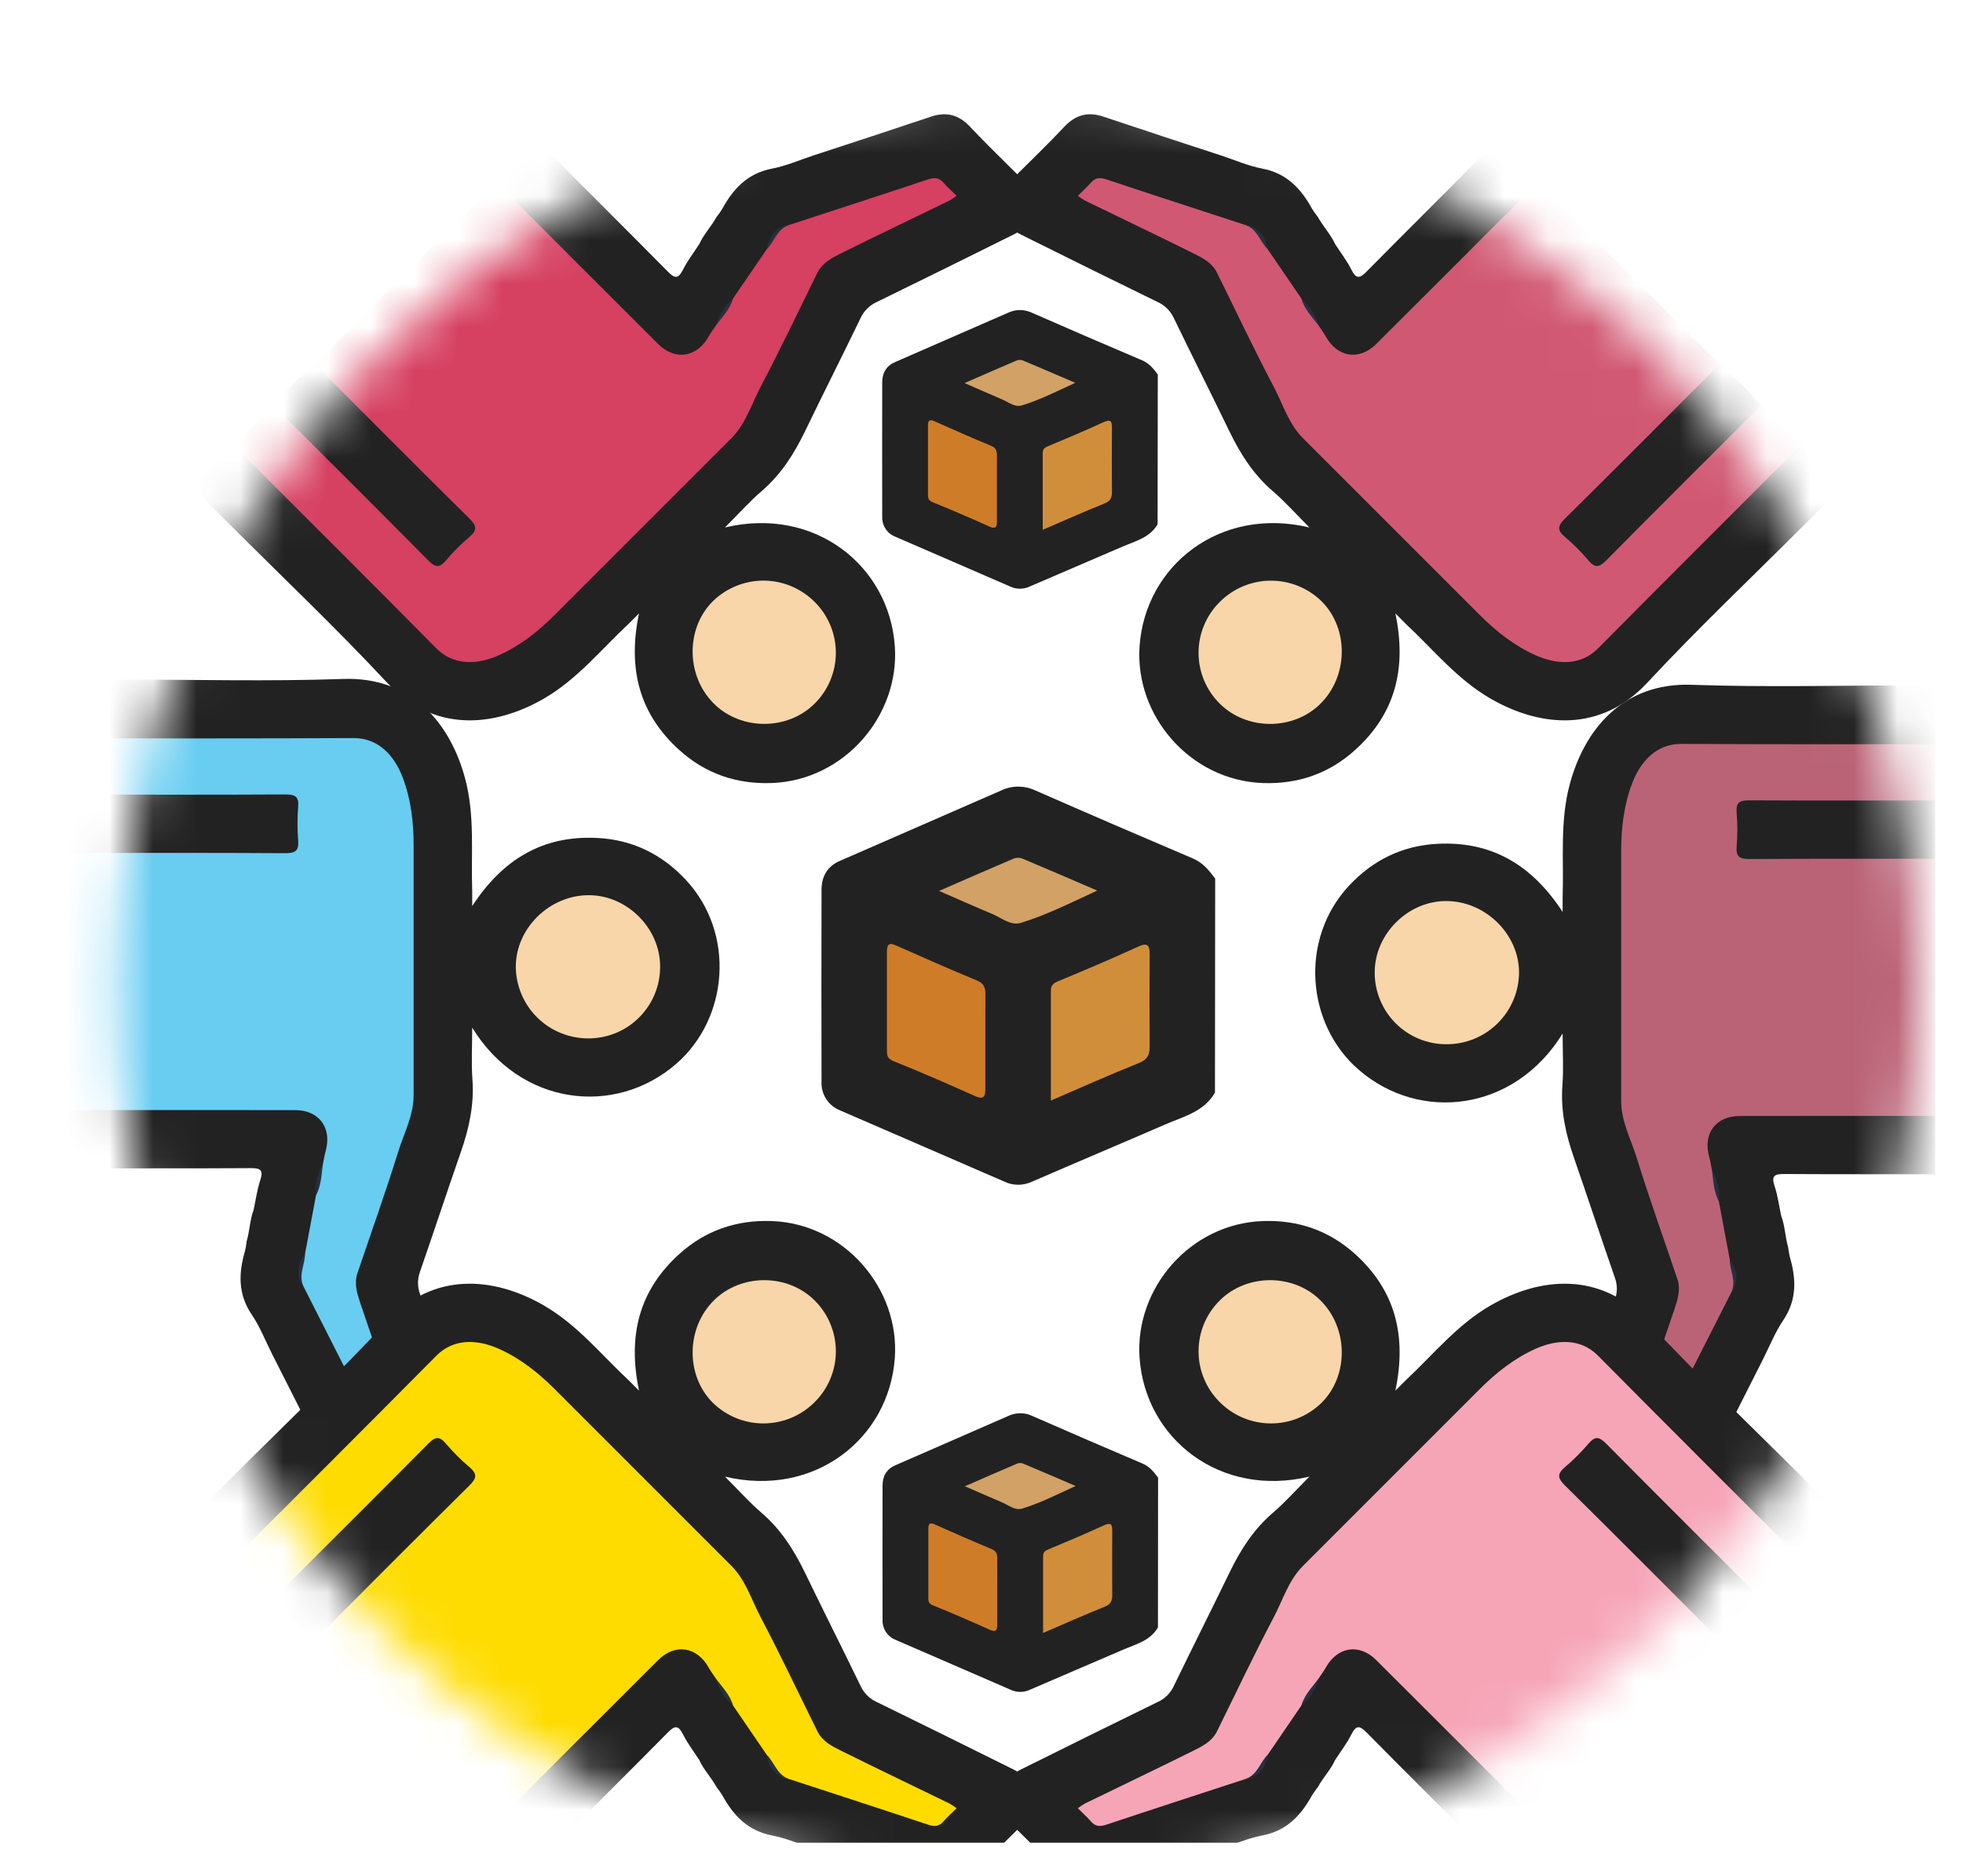
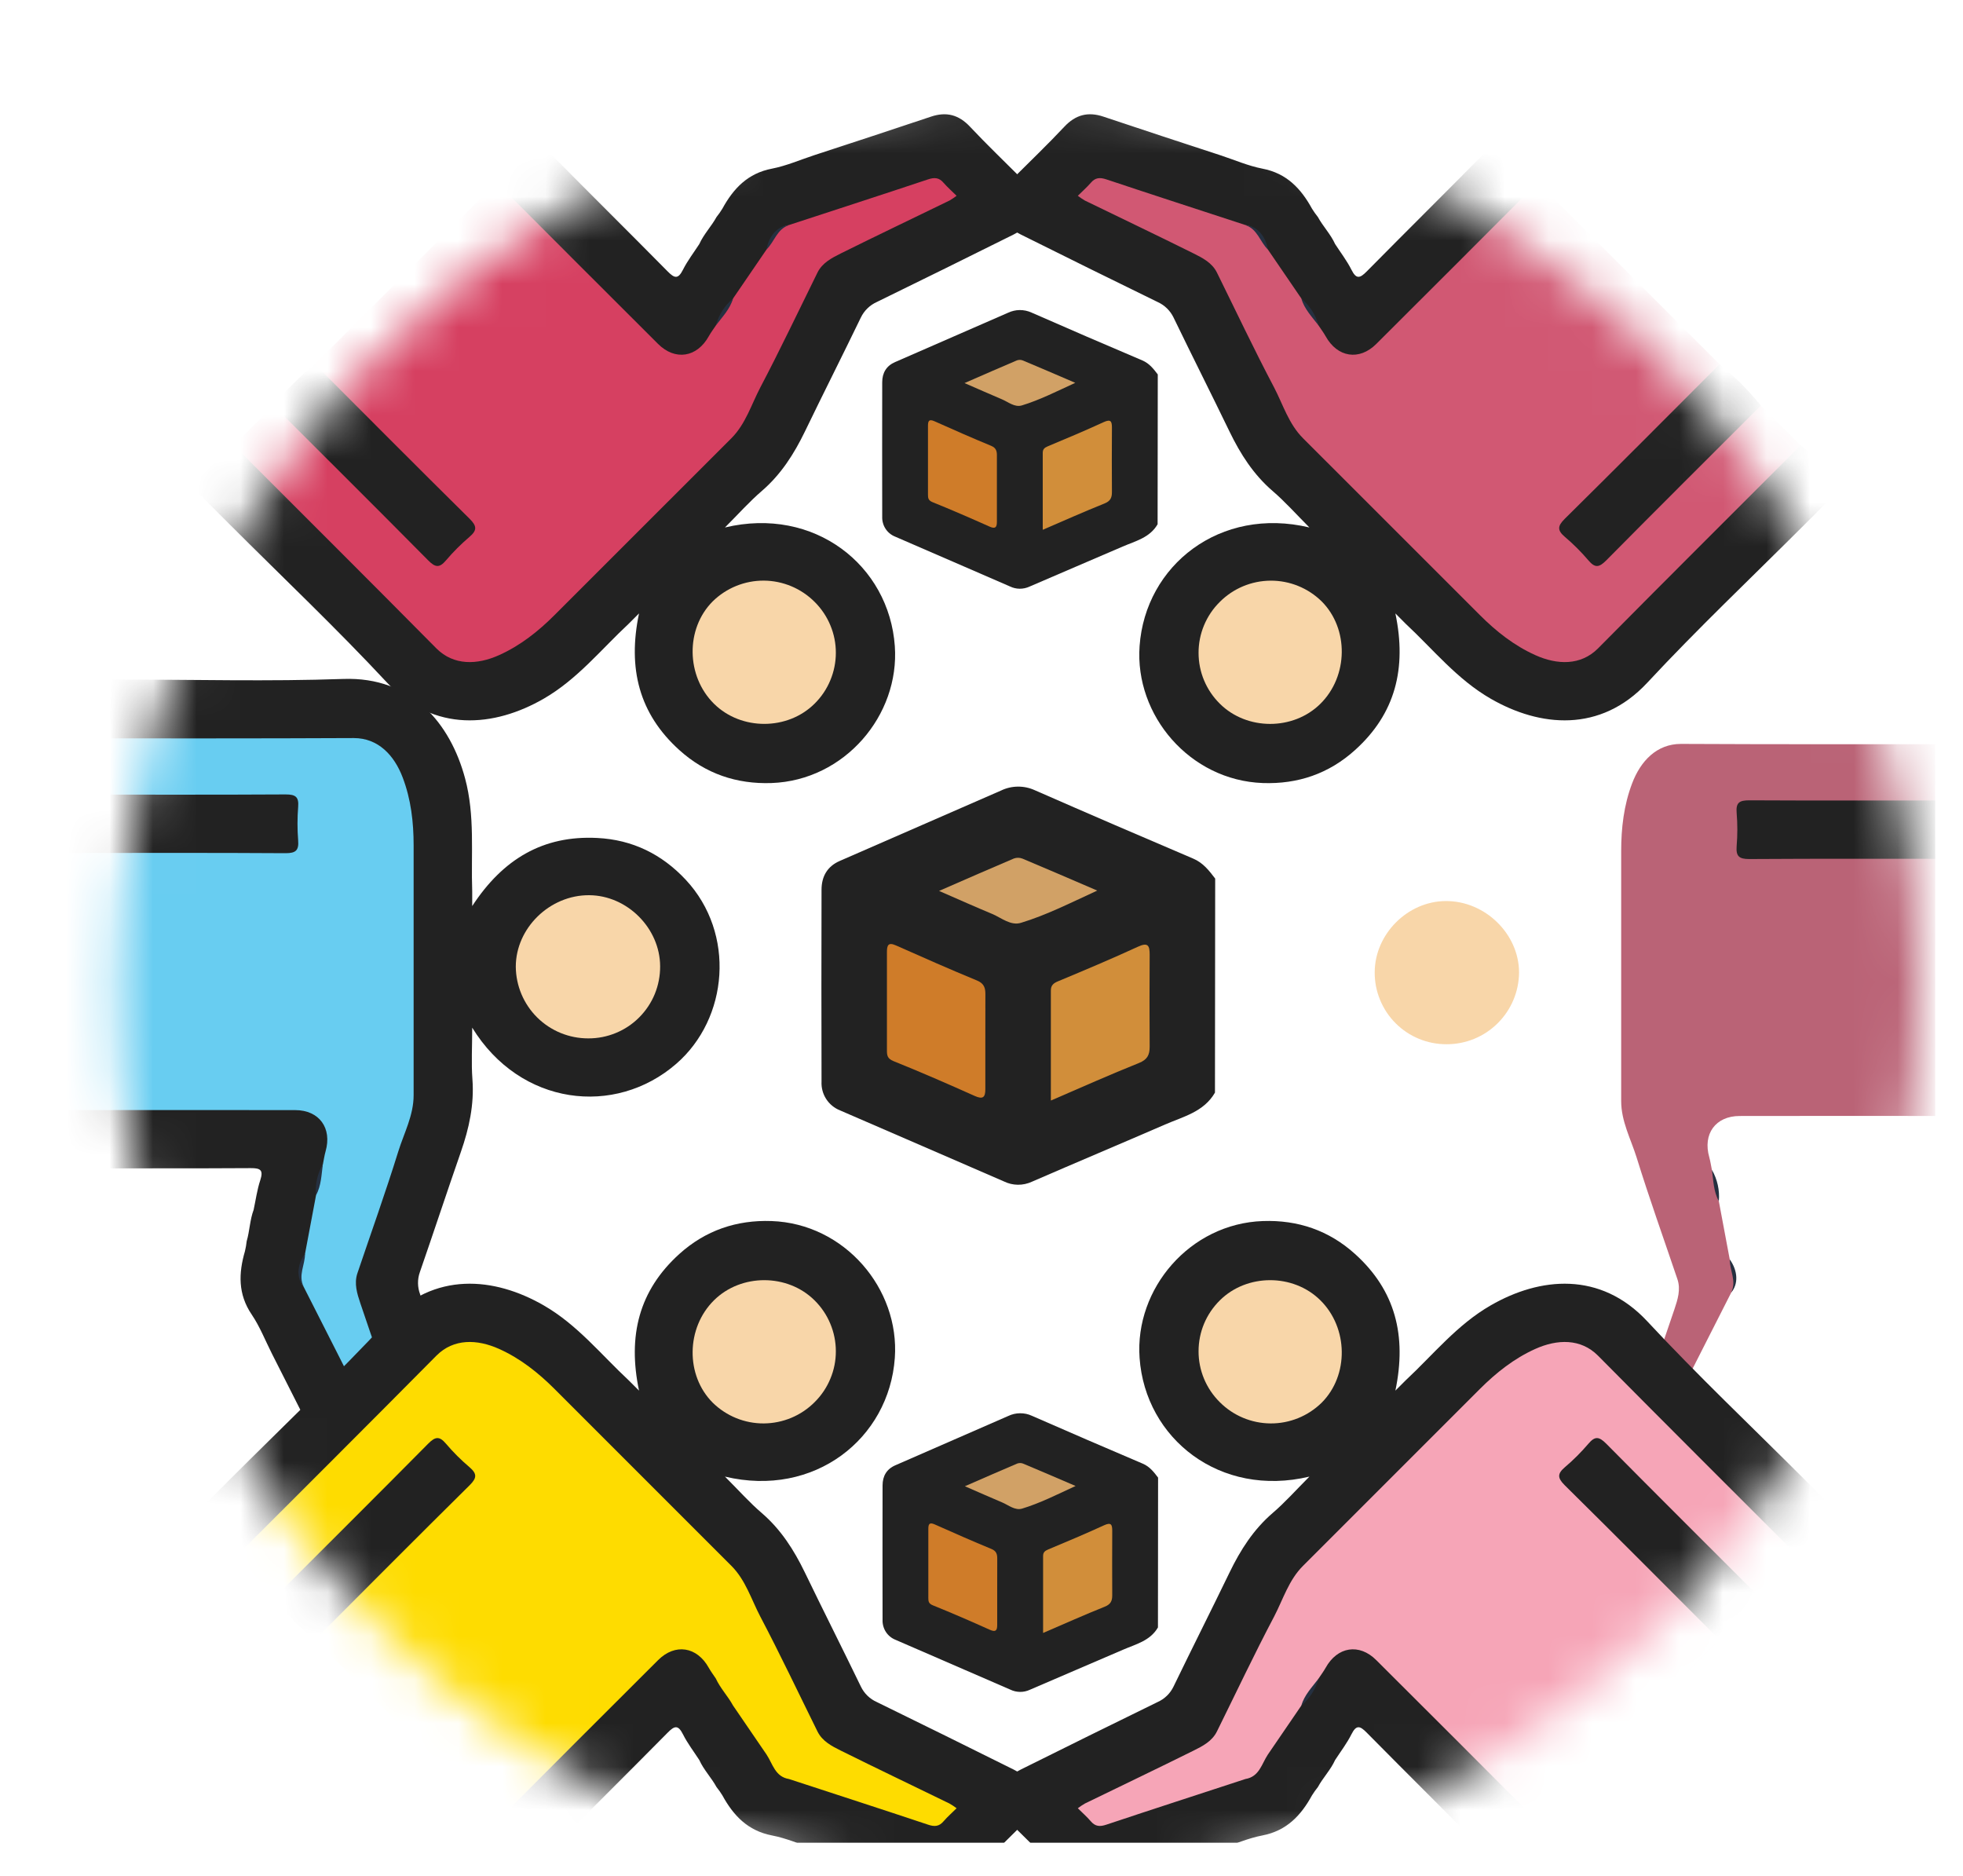
<svg xmlns="http://www.w3.org/2000/svg" width="45" height="43" viewBox="0 0 45 43" fill="none">
  <g clip-path="url(#clip0_2108_17316)">
    <mask id="mask0_2108_17316" style="mask-type:alpha" maskUnits="userSpaceOnUse" x="2" y="2" width="42" height="42">
      <ellipse cx="23.346" cy="22.68" rx="20.654" ry="20.68" fill="#D9D9D9" />
    </mask>
    <g mask="url(#mask0_2108_17316)">
      <path d="M1.53 16.92C1.472 16.521 1.52 16.12 1.503 15.721C1.496 15.573 1.593 15.576 1.697 15.577C2.05 15.577 2.403 15.577 2.756 15.577C4.461 15.577 6.167 15.623 7.868 15.563C9.441 15.507 10.323 16.584 10.661 17.84C10.893 18.7 10.794 19.568 10.825 20.434C10.825 20.519 10.825 20.605 10.825 20.769C11.53 19.69 12.451 19.145 13.691 19.208C14.501 19.248 15.175 19.582 15.722 20.168C16.864 21.395 16.702 23.344 15.501 24.386C14.099 25.602 11.927 25.35 10.825 23.556C10.825 23.996 10.802 24.371 10.83 24.742C10.873 25.321 10.753 25.864 10.566 26.402C10.247 27.319 9.943 28.242 9.625 29.16C9.566 29.326 9.569 29.507 9.632 29.672C10.011 30.774 10.385 31.878 10.755 32.983C10.969 33.618 10.681 34.017 10.009 34.018C9.441 34.018 8.872 34.005 8.304 34.023C7.924 34.036 7.671 33.887 7.504 33.553C7.086 32.713 6.663 31.873 6.236 31.034C6.083 30.732 5.958 30.41 5.77 30.132C5.454 29.666 5.468 29.186 5.615 28.681C5.633 28.605 5.647 28.529 5.655 28.451C5.724 28.216 5.727 27.965 5.814 27.733C5.863 27.505 5.894 27.271 5.967 27.051C6.044 26.815 5.967 26.775 5.744 26.776C4.425 26.785 3.105 26.776 1.786 26.787C1.55 26.787 1.477 26.724 1.496 26.492C1.53 26.146 1.472 25.793 1.53 25.446C1.674 25.328 1.846 25.357 2.01 25.357C3.519 25.357 5.028 25.385 6.536 25.344C7.359 25.321 7.808 25.888 7.488 26.628C7.377 26.866 7.32 27.125 7.32 27.387C7.296 27.84 7.166 28.269 7.059 28.708C6.964 28.966 6.81 29.222 7.037 29.489C7.494 30.244 7.835 31.06 8.246 31.842C8.338 32.015 8.438 32.184 8.514 32.365C8.531 32.417 8.561 32.463 8.601 32.5C8.641 32.536 8.69 32.562 8.743 32.574C8.839 32.593 8.951 32.623 9.025 32.552C9.1 32.481 9.025 32.387 8.999 32.307C8.726 31.49 8.469 30.667 8.175 29.858C8.071 29.569 8.071 29.252 8.175 28.963C8.539 27.898 8.9 26.832 9.259 25.765C9.346 25.515 9.391 25.253 9.392 24.988C9.389 23.078 9.389 21.167 9.392 19.256C9.394 18.756 9.305 18.259 9.129 17.791C8.936 17.274 8.565 17.009 8.012 17.008C6.003 17.006 3.994 17.006 1.986 17.008C1.825 17.004 1.665 17.035 1.53 16.92Z" fill="#222222" />
      <path d="M6.993 28.736L7.245 27.397C7.314 27.161 7.318 26.911 7.404 26.679C7.423 26.584 7.437 26.487 7.463 26.394C7.617 25.858 7.318 25.446 6.766 25.446C5.022 25.444 3.277 25.444 1.531 25.446L1.531 19.55C1.67 19.447 1.831 19.475 1.985 19.475C3.423 19.472 4.861 19.475 6.299 19.475C6.717 19.475 6.735 19.459 6.733 19.051C6.727 18.228 6.826 18.314 5.998 18.311C4.667 18.308 3.338 18.311 2.007 18.311C1.845 18.311 1.671 18.345 1.531 18.219V16.925C3.725 16.925 5.918 16.929 8.111 16.918C8.667 16.918 9.037 17.308 9.232 17.824C9.422 18.324 9.482 18.846 9.482 19.377C9.482 21.287 9.482 23.196 9.482 25.105C9.482 25.569 9.262 25.971 9.13 26.395C8.839 27.332 8.507 28.257 8.193 29.186C8.113 29.425 8.188 29.657 8.261 29.875C8.555 30.751 8.864 31.621 9.165 32.494C9.182 32.557 9.195 32.621 9.204 32.686C9.058 32.686 8.921 32.676 8.785 32.686C8.622 32.7 8.543 32.627 8.473 32.486C7.974 31.486 7.465 30.492 6.961 29.496C6.772 29.233 6.943 28.987 6.993 28.736Z" fill="#68CDF1" />
      <path d="M1.53 18.214C3.202 18.214 4.875 18.22 6.547 18.21C6.776 18.21 6.854 18.265 6.835 18.498C6.815 18.753 6.815 19.008 6.835 19.263C6.853 19.491 6.783 19.557 6.548 19.557C4.876 19.546 3.204 19.552 1.531 19.552C1.484 19.107 1.484 18.659 1.53 18.214Z" fill="#222222" />
      <path d="M11.824 22.16C11.824 21.273 12.604 20.513 13.508 20.52C14.38 20.526 15.13 21.278 15.133 22.15C15.134 22.367 15.093 22.582 15.011 22.783C14.929 22.984 14.807 23.166 14.654 23.32C14.501 23.474 14.319 23.596 14.118 23.678C13.918 23.761 13.703 23.803 13.486 23.802C13.048 23.803 12.627 23.631 12.316 23.324C12.005 23.016 11.828 22.598 11.824 22.16Z" fill="#F8D6A9" />
      <path d="M6.992 28.736C6.996 28.989 6.829 29.235 6.962 29.493C6.793 29.302 6.805 28.995 6.992 28.736Z" fill="#253040" />
      <path d="M7.402 26.681C7.368 26.925 7.367 27.175 7.244 27.399C7.222 27.149 7.277 26.898 7.402 26.681Z" fill="#253040" />
-       <path d="M45.116 17.054C45.175 16.656 45.127 16.255 45.144 15.855C45.15 15.707 45.054 15.71 44.95 15.711C44.597 15.711 44.244 15.711 43.891 15.711C42.185 15.711 40.479 15.757 38.778 15.697C37.205 15.642 36.324 16.718 35.986 17.974C35.754 18.834 35.852 19.703 35.822 20.568C35.822 20.654 35.822 20.739 35.822 20.903C35.116 19.824 34.195 19.279 32.955 19.342C32.146 19.383 31.471 19.717 30.925 20.302C29.782 21.529 29.944 23.479 31.146 24.52C32.547 25.736 34.719 25.484 35.822 23.69C35.822 24.13 35.845 24.506 35.817 24.877C35.773 25.455 35.893 25.998 36.081 26.537C36.4 27.454 36.703 28.377 37.022 29.294C37.081 29.46 37.078 29.642 37.015 29.806C36.636 30.908 36.261 32.012 35.891 33.117C35.677 33.753 35.965 34.151 36.637 34.153C37.205 34.153 37.774 34.139 38.343 34.157C38.722 34.17 38.976 34.021 39.142 33.687C39.561 32.847 39.983 32.008 40.41 31.168C40.563 30.866 40.689 30.545 40.877 30.266C41.193 29.8 41.179 29.321 41.031 28.815C41.013 28.74 41 28.663 40.991 28.585C40.922 28.35 40.92 28.099 40.832 27.868C40.783 27.64 40.753 27.405 40.68 27.185C40.602 26.95 40.68 26.909 40.902 26.911C42.221 26.92 43.541 26.911 44.861 26.921C45.096 26.921 45.169 26.858 45.15 26.627C45.116 26.28 45.175 25.927 45.116 25.58C44.972 25.463 44.8 25.491 44.636 25.491C43.127 25.491 41.618 25.52 40.111 25.478C39.287 25.455 38.838 26.022 39.159 26.763C39.27 27 39.327 27.259 39.326 27.521C39.35 27.974 39.48 28.404 39.588 28.842C39.682 29.1 39.837 29.356 39.61 29.623C39.153 30.379 38.812 31.194 38.4 31.976C38.308 32.149 38.209 32.318 38.133 32.5C38.116 32.551 38.086 32.597 38.045 32.634C38.005 32.67 37.956 32.696 37.904 32.708C37.807 32.727 37.696 32.757 37.621 32.686C37.547 32.615 37.621 32.521 37.648 32.441C37.921 31.624 38.177 30.802 38.471 29.992C38.576 29.703 38.576 29.386 38.471 29.097C38.108 28.032 37.746 26.966 37.388 25.899C37.3 25.649 37.256 25.387 37.255 25.123C37.257 23.212 37.257 21.302 37.255 19.391C37.253 18.89 37.342 18.394 37.517 17.925C37.711 17.409 38.081 17.143 38.635 17.143C40.644 17.14 42.652 17.14 44.66 17.143C44.822 17.139 44.982 17.169 45.116 17.054Z" fill="#222222" />
      <path d="M39.653 28.87L39.402 27.531C39.332 27.296 39.329 27.045 39.243 26.813C39.223 26.718 39.21 26.621 39.184 26.528C39.03 25.992 39.328 25.581 39.88 25.581C41.624 25.578 43.37 25.578 45.115 25.581V19.684C44.977 19.581 44.815 19.609 44.661 19.609C43.224 19.606 41.785 19.609 40.348 19.609C39.929 19.609 39.911 19.593 39.914 19.186C39.919 18.362 39.821 18.448 40.648 18.446C41.979 18.442 43.309 18.446 44.639 18.446C44.802 18.446 44.975 18.479 45.115 18.353V17.059C42.922 17.059 40.728 17.063 38.535 17.052C37.979 17.052 37.609 17.443 37.414 17.959C37.225 18.458 37.164 18.98 37.164 19.511C37.164 21.421 37.164 23.33 37.164 25.239C37.164 25.703 37.384 26.105 37.517 26.529C37.807 27.466 38.139 28.391 38.453 29.321C38.534 29.56 38.458 29.791 38.385 30.01C38.091 30.885 37.782 31.755 37.481 32.628C37.464 32.691 37.452 32.755 37.443 32.82C37.589 32.82 37.726 32.81 37.861 32.82C38.025 32.835 38.103 32.761 38.173 32.62C38.673 31.62 39.181 30.627 39.686 29.63C39.874 29.367 39.704 29.121 39.653 28.87Z" fill="#BA6376" />
      <path d="M45.116 18.348C43.444 18.348 41.772 18.354 40.1 18.345C39.871 18.345 39.792 18.399 39.811 18.632C39.832 18.887 39.832 19.142 39.811 19.397C39.794 19.625 39.863 19.691 40.099 19.691C41.771 19.68 43.443 19.686 45.115 19.686C45.162 19.242 45.163 18.793 45.116 18.348Z" fill="#222222" />
      <path d="M34.823 22.294C34.823 21.408 34.043 20.647 33.139 20.654C32.266 20.66 31.517 21.412 31.514 22.284C31.512 22.501 31.553 22.716 31.636 22.917C31.718 23.118 31.839 23.301 31.992 23.454C32.145 23.608 32.328 23.73 32.528 23.812C32.729 23.895 32.944 23.937 33.161 23.936C33.598 23.938 34.019 23.766 34.33 23.458C34.642 23.15 34.819 22.732 34.823 22.294Z" fill="#F8D6A9" />
      <path d="M39.654 28.87C39.65 29.123 39.817 29.369 39.684 29.628C39.854 29.436 39.841 29.13 39.654 28.87Z" fill="#253040" />
      <path d="M39.244 26.815C39.279 27.059 39.279 27.309 39.403 27.533C39.425 27.283 39.369 27.033 39.244 26.815Z" fill="#253040" />
      <path d="M41.281 35.727C41.605 35.486 41.854 35.169 42.149 34.898C42.258 34.798 42.187 34.732 42.113 34.659C41.864 34.41 41.614 34.16 41.365 33.91C40.158 32.704 38.919 31.531 37.76 30.285C36.686 29.134 35.302 29.272 34.175 29.921C33.402 30.365 32.858 31.049 32.224 31.64C32.164 31.7 32.103 31.761 31.988 31.876C32.252 30.614 31.986 29.578 31.064 28.745C30.463 28.202 29.75 27.961 28.95 27.989C27.275 28.048 26.01 29.541 26.124 31.127C26.255 32.978 27.969 34.336 30.017 33.847C29.706 34.158 29.457 34.44 29.174 34.682C28.735 35.06 28.436 35.529 28.187 36.043C27.764 36.917 27.326 37.784 26.903 38.658C26.827 38.817 26.697 38.944 26.536 39.015C25.489 39.527 24.443 40.042 23.4 40.562C22.799 40.86 22.721 41.346 23.195 41.822C23.597 42.223 24.009 42.616 24.398 43.031C24.657 43.309 24.942 43.382 25.296 43.264C26.186 42.966 27.078 42.671 27.974 42.379C28.296 42.274 28.611 42.135 28.941 42.072C29.494 41.965 29.823 41.616 30.076 41.154C30.117 41.088 30.162 41.025 30.211 40.964C30.328 40.748 30.504 40.57 30.606 40.344C30.733 40.148 30.877 39.961 30.981 39.753C31.092 39.532 31.176 39.558 31.332 39.717C32.259 40.656 33.198 41.583 34.124 42.523C34.29 42.689 34.387 42.697 34.537 42.52C34.757 42.25 35.049 42.042 35.252 41.755C35.234 41.571 35.092 41.469 34.976 41.353C33.909 40.286 32.822 39.239 31.785 38.144C31.219 37.545 30.501 37.629 30.204 38.379C30.114 38.625 29.972 38.849 29.786 39.034C29.483 39.371 29.271 39.767 29.037 40.153C28.921 40.402 28.85 40.692 28.5 40.721C27.643 40.932 26.825 41.267 25.981 41.529C25.794 41.587 25.604 41.636 25.422 41.711C25.373 41.735 25.319 41.746 25.265 41.744C25.211 41.741 25.158 41.724 25.112 41.696C25.03 41.641 24.931 41.584 24.928 41.481C24.926 41.377 25.045 41.364 25.12 41.326C25.891 40.941 26.654 40.541 27.434 40.176C27.713 40.046 27.937 39.822 28.067 39.544C28.563 38.533 29.061 37.524 29.562 36.516C29.677 36.278 29.831 36.061 30.017 35.873C31.37 34.524 32.721 33.173 34.07 31.82C34.423 31.465 34.837 31.177 35.292 30.969C35.794 30.741 36.244 30.815 36.636 31.206C38.058 32.625 39.478 34.045 40.896 35.467C41.014 35.578 41.105 35.713 41.281 35.727Z" fill="#222222" />
      <path d="M29.064 40.219L29.833 39.094C29.95 38.879 30.125 38.699 30.228 38.474C30.282 38.393 30.341 38.315 30.388 38.231C30.658 37.743 31.16 37.663 31.55 38.054C32.786 39.285 34.02 40.519 35.252 41.755L39.422 37.586C39.396 37.415 39.262 37.321 39.153 37.212C38.139 36.193 37.12 35.178 36.103 34.162C35.807 33.866 35.806 33.842 36.096 33.556C36.682 32.977 36.552 32.968 37.139 33.552C38.082 34.49 39.02 35.433 39.961 36.374C40.075 36.489 40.175 36.635 40.362 36.645L41.278 35.73C39.727 34.179 38.173 32.63 36.63 31.072C36.237 30.679 35.699 30.694 35.196 30.92C34.709 31.139 34.297 31.466 33.922 31.841C32.571 33.192 31.221 34.542 29.871 35.892C29.543 36.219 29.414 36.66 29.209 37.053C28.751 37.921 28.332 38.81 27.897 39.689C27.785 39.915 27.567 40.026 27.361 40.128C26.534 40.539 25.701 40.936 24.87 41.341C24.814 41.373 24.76 41.41 24.708 41.449C24.811 41.552 24.915 41.642 25.003 41.745C25.109 41.871 25.216 41.875 25.366 41.824C26.426 41.47 27.488 41.127 28.549 40.779C28.869 40.727 28.922 40.433 29.064 40.219Z" fill="#F6A5B7" />
      <path d="M40.366 36.642C39.183 35.459 37.997 34.281 36.821 33.092C36.659 32.93 36.565 32.913 36.414 33.092C36.248 33.286 36.068 33.467 35.873 33.632C35.699 33.781 35.702 33.877 35.868 34.043C37.058 35.218 38.237 36.404 39.419 37.587C39.767 37.306 40.084 36.989 40.366 36.642Z" fill="#222222" />
      <path d="M30.298 32.153C30.924 31.527 30.911 30.437 30.266 29.803C29.645 29.19 28.584 29.192 27.965 29.806C27.81 29.959 27.687 30.14 27.603 30.34C27.519 30.54 27.476 30.755 27.476 30.972C27.475 31.189 27.518 31.404 27.601 31.604C27.685 31.805 27.807 31.986 27.961 32.139C28.27 32.45 28.689 32.625 29.126 32.628C29.564 32.631 29.985 32.46 30.298 32.153Z" fill="#F8D6A9" />
-       <path d="M29.064 40.219C28.883 40.395 28.827 40.688 28.55 40.776C28.805 40.76 29.013 40.535 29.064 40.219Z" fill="#253040" />
      <path d="M30.227 38.477C30.079 38.673 29.902 38.851 29.831 39.096C30.023 38.935 30.161 38.719 30.227 38.477Z" fill="#253040" />
      <path d="M5.356 35.727C5.032 35.486 4.783 35.169 4.488 34.898C4.379 34.798 4.449 34.732 4.523 34.659C4.773 34.41 5.023 34.16 5.272 33.91C6.478 32.704 7.717 31.531 8.877 30.285C9.95 29.134 11.335 29.272 12.462 29.921C13.234 30.365 13.778 31.049 14.412 31.64C14.473 31.7 14.533 31.761 14.649 31.876C14.385 30.614 14.651 29.578 15.572 28.745C16.173 28.202 16.887 27.961 17.687 27.989C19.362 28.048 20.626 29.541 20.513 31.127C20.382 32.978 18.668 34.336 16.619 33.847C16.931 34.158 17.18 34.44 17.463 34.682C17.902 35.06 18.201 35.529 18.45 36.043C18.872 36.917 19.311 37.784 19.734 38.658C19.81 38.817 19.94 38.944 20.101 39.015C21.148 39.527 22.193 40.042 23.237 40.562C23.837 40.86 23.916 41.346 23.441 41.822C23.04 42.223 22.628 42.616 22.238 43.031C21.979 43.309 21.695 43.382 21.341 43.264C20.451 42.966 19.558 42.671 18.663 42.379C18.341 42.274 18.025 42.135 17.695 42.072C17.142 41.965 16.813 41.616 16.56 41.154C16.52 41.088 16.475 41.025 16.426 40.964C16.308 40.748 16.133 40.57 16.031 40.344C15.904 40.148 15.76 39.961 15.656 39.753C15.544 39.532 15.461 39.558 15.305 39.717C14.378 40.656 13.439 41.583 12.513 42.523C12.346 42.689 12.25 42.697 12.1 42.52C11.879 42.25 11.588 42.042 11.384 41.755C11.403 41.571 11.545 41.469 11.661 41.353C12.727 40.286 13.815 39.239 14.851 38.144C15.418 37.545 16.136 37.629 16.433 38.379C16.522 38.625 16.665 38.849 16.851 39.034C17.154 39.371 17.366 39.767 17.6 40.153C17.715 40.402 17.787 40.692 18.137 40.721C18.994 40.932 19.812 41.267 20.656 41.529C20.843 41.587 21.033 41.636 21.215 41.711C21.264 41.735 21.317 41.746 21.372 41.744C21.426 41.741 21.478 41.724 21.524 41.696C21.606 41.641 21.706 41.584 21.709 41.481C21.711 41.377 21.592 41.364 21.517 41.326C20.746 40.941 19.983 40.541 19.202 40.176C18.924 40.046 18.7 39.822 18.57 39.544C18.074 38.533 17.575 37.524 17.075 36.516C16.96 36.278 16.806 36.061 16.619 35.873C15.267 34.524 13.916 33.173 12.566 31.82C12.214 31.465 11.8 31.177 11.344 30.969C10.842 30.741 10.393 30.815 10.001 31.206C8.579 32.625 7.159 34.045 5.74 35.467C5.623 35.578 5.532 35.713 5.356 35.727Z" fill="#222222" />
      <path d="M17.573 40.219L16.804 39.094C16.687 38.879 16.512 38.699 16.409 38.474C16.355 38.393 16.296 38.315 16.249 38.231C15.979 37.743 15.477 37.663 15.086 38.054C13.851 39.285 12.617 40.519 11.385 41.755L7.215 37.586C7.241 37.415 7.374 37.321 7.483 37.212C8.498 36.193 9.517 35.178 10.533 34.162C10.829 33.866 10.831 33.842 10.541 33.556C9.955 32.977 10.085 32.968 9.498 33.552C8.555 34.49 7.617 35.433 6.676 36.374C6.561 36.489 6.462 36.635 6.274 36.645L5.359 35.73C6.91 34.179 8.464 32.63 10.007 31.072C10.4 30.679 10.938 30.694 11.441 30.92C11.928 31.139 12.34 31.466 12.715 31.841C14.066 33.192 15.416 34.542 16.766 35.892C17.093 36.219 17.222 36.66 17.428 37.053C17.885 37.921 18.305 38.81 18.74 39.689C18.852 39.915 19.07 40.026 19.275 40.128C20.103 40.539 20.936 40.936 21.766 41.341C21.823 41.373 21.877 41.41 21.929 41.449C21.826 41.552 21.722 41.642 21.633 41.745C21.528 41.871 21.42 41.875 21.271 41.824C20.211 41.47 19.149 41.127 18.087 40.779C17.768 40.727 17.715 40.433 17.573 40.219Z" fill="#FEDC00" />
      <path d="M6.271 36.642C7.453 35.459 8.64 34.281 9.816 33.092C9.977 32.93 10.072 32.913 10.223 33.092C10.388 33.286 10.569 33.467 10.764 33.632C10.937 33.781 10.935 33.877 10.768 34.043C9.579 35.218 8.4 36.404 7.218 37.587C6.87 37.306 6.553 36.989 6.271 36.642Z" fill="#222222" />
      <path d="M16.339 32.153C15.712 31.527 15.726 30.437 16.37 29.803C16.992 29.19 18.053 29.192 18.672 29.806C18.827 29.959 18.95 30.14 19.033 30.34C19.117 30.54 19.161 30.755 19.161 30.972C19.162 31.189 19.119 31.404 19.035 31.604C18.952 31.805 18.83 31.986 18.676 32.139C18.367 32.45 17.948 32.625 17.51 32.628C17.073 32.631 16.652 32.46 16.339 32.153Z" fill="#F8D6A9" />
-       <path d="M17.572 40.219C17.754 40.395 17.81 40.688 18.087 40.776C17.831 40.76 17.623 40.535 17.572 40.219Z" fill="#253040" />
-       <path d="M16.41 38.477C16.558 38.673 16.735 38.851 16.805 39.096C16.613 38.935 16.476 38.719 16.41 38.477Z" fill="#253040" />
      <path d="M41.281 10.211C41.605 10.451 41.854 10.769 42.149 11.039C42.258 11.139 42.187 11.205 42.113 11.278C41.864 11.528 41.614 11.777 41.365 12.027C40.158 13.233 38.919 14.406 37.76 15.652C36.686 16.803 35.302 16.666 34.175 16.017C33.402 15.572 32.858 14.889 32.224 14.298C32.164 14.238 32.103 14.177 31.988 14.061C32.252 15.323 31.986 16.36 31.064 17.192C30.463 17.736 29.75 17.977 28.95 17.949C27.275 17.889 26.01 16.396 26.124 14.81C26.255 12.959 27.969 11.602 30.017 12.091C29.706 11.779 29.457 11.498 29.174 11.255C28.735 10.877 28.436 10.408 28.187 9.895C27.764 9.021 27.326 8.154 26.903 7.279C26.827 7.121 26.697 6.994 26.536 6.922C25.489 6.411 24.443 5.895 23.4 5.375C22.799 5.077 22.721 4.592 23.195 4.116C23.597 3.714 24.009 3.321 24.398 2.906C24.657 2.629 24.942 2.555 25.296 2.674C26.186 2.972 27.078 3.266 27.974 3.558C28.296 3.664 28.611 3.802 28.941 3.866C29.494 3.972 29.823 4.321 30.076 4.783C30.117 4.849 30.162 4.913 30.211 4.974C30.328 5.189 30.504 5.368 30.606 5.594C30.733 5.79 30.877 5.977 30.981 6.184C31.092 6.406 31.176 6.379 31.332 6.221C32.259 5.282 33.198 4.355 34.124 3.415C34.29 3.248 34.387 3.241 34.537 3.418C34.757 3.687 35.049 3.895 35.252 4.182C35.234 4.367 35.092 4.468 34.976 4.585C33.909 5.651 32.822 6.698 31.785 7.794C31.219 8.392 30.501 8.309 30.204 7.558C30.114 7.312 29.972 7.088 29.786 6.903C29.483 6.566 29.271 6.171 29.037 5.785C28.921 5.535 28.85 5.245 28.5 5.216C27.643 5.006 26.825 4.67 25.981 4.408C25.794 4.351 25.604 4.302 25.422 4.227C25.373 4.203 25.319 4.191 25.265 4.194C25.211 4.197 25.158 4.213 25.112 4.242C25.03 4.296 24.931 4.354 24.928 4.457C24.926 4.56 25.045 4.574 25.12 4.612C25.891 4.996 26.654 5.396 27.434 5.761C27.713 5.892 27.937 6.115 28.067 6.394C28.563 7.404 29.061 8.413 29.562 9.421C29.677 9.659 29.831 9.877 30.017 10.064C31.37 11.414 32.721 12.765 34.07 14.117C34.423 14.473 34.837 14.761 35.292 14.968C35.794 15.197 36.244 15.122 36.636 14.731C38.058 13.312 39.478 11.892 40.896 10.471C41.014 10.359 41.105 10.225 41.281 10.211Z" fill="#222222" />
      <path d="M29.064 5.718L29.833 6.843C29.95 7.059 30.125 7.238 30.228 7.463C30.282 7.544 30.341 7.622 30.388 7.706C30.658 8.194 31.16 8.274 31.55 7.884C32.786 6.652 34.02 5.419 35.252 4.182L39.422 8.352C39.396 8.522 39.262 8.617 39.153 8.726C38.139 9.744 37.12 10.759 36.103 11.776C35.807 12.072 35.806 12.095 36.096 12.382C36.682 12.961 36.552 12.969 37.139 12.386C38.082 11.447 39.02 10.505 39.961 9.564C40.075 9.449 40.175 9.303 40.362 9.293L41.278 10.208C39.727 11.759 38.173 13.307 36.63 14.866C36.237 15.258 35.699 15.244 35.196 15.017C34.709 14.798 34.297 14.472 33.922 14.096C32.571 12.746 31.221 11.396 29.871 10.046C29.543 9.718 29.414 9.278 29.209 8.884C28.751 8.016 28.332 7.128 27.897 6.248C27.785 6.022 27.567 5.912 27.361 5.809C26.534 5.398 25.701 5.001 24.87 4.597C24.814 4.564 24.76 4.528 24.708 4.488C24.811 4.385 24.915 4.295 25.003 4.193C25.109 4.067 25.216 4.063 25.366 4.113C26.426 4.467 27.488 4.81 28.549 5.158C28.869 5.21 28.922 5.505 29.064 5.718Z" fill="#D15873" />
      <path d="M40.366 9.296C39.183 10.479 37.997 11.657 36.821 12.846C36.659 13.008 36.565 13.025 36.414 12.846C36.248 12.652 36.068 12.471 35.873 12.306C35.699 12.157 35.702 12.061 35.868 11.895C37.058 10.72 38.237 9.534 39.419 8.351C39.767 8.632 40.084 8.949 40.366 9.296Z" fill="#222222" />
      <path d="M30.298 13.785C30.924 14.411 30.911 15.501 30.266 16.135C29.645 16.748 28.584 16.746 27.965 16.132C27.81 15.979 27.687 15.798 27.603 15.598C27.519 15.398 27.476 15.183 27.476 14.966C27.475 14.749 27.518 14.534 27.601 14.334C27.685 14.133 27.807 13.951 27.961 13.799C28.27 13.488 28.689 13.313 29.126 13.31C29.564 13.307 29.985 13.478 30.298 13.785Z" fill="#F8D6A9" />
      <path d="M29.064 5.718C28.883 5.542 28.827 5.25 28.55 5.161C28.805 5.177 29.013 5.403 29.064 5.718Z" fill="#253040" />
      <path d="M30.227 7.461C30.079 7.265 29.902 7.087 29.831 6.842C30.023 7.003 30.161 7.219 30.227 7.461Z" fill="#253040" />
      <path d="M5.356 10.211C5.032 10.451 4.783 10.769 4.488 11.039C4.379 11.139 4.449 11.205 4.523 11.278C4.773 11.528 5.023 11.777 5.272 12.027C6.478 13.233 7.717 14.406 8.877 15.652C9.95 16.803 11.335 16.666 12.462 16.017C13.234 15.572 13.778 14.889 14.412 14.298C14.473 14.238 14.533 14.177 14.649 14.061C14.385 15.323 14.651 16.36 15.572 17.192C16.173 17.736 16.887 17.977 17.687 17.949C19.362 17.889 20.626 16.396 20.513 14.81C20.382 12.959 18.668 11.602 16.619 12.091C16.931 11.779 17.18 11.498 17.463 11.255C17.902 10.877 18.201 10.408 18.45 9.895C18.872 9.021 19.311 8.154 19.734 7.279C19.81 7.121 19.94 6.994 20.101 6.922C21.148 6.411 22.193 5.895 23.237 5.375C23.837 5.077 23.916 4.592 23.441 4.116C23.04 3.714 22.628 3.321 22.238 2.906C21.979 2.629 21.695 2.555 21.341 2.674C20.451 2.972 19.558 3.266 18.663 3.558C18.341 3.664 18.025 3.802 17.695 3.866C17.142 3.972 16.813 4.321 16.56 4.783C16.52 4.849 16.475 4.913 16.426 4.974C16.308 5.189 16.133 5.368 16.031 5.594C15.904 5.79 15.76 5.977 15.656 6.184C15.544 6.406 15.461 6.379 15.305 6.221C14.378 5.282 13.439 4.355 12.513 3.415C12.346 3.248 12.25 3.241 12.1 3.418C11.879 3.687 11.588 3.895 11.384 4.182C11.403 4.367 11.545 4.468 11.661 4.585C12.727 5.651 13.815 6.698 14.851 7.794C15.418 8.392 16.136 8.309 16.433 7.558C16.522 7.312 16.665 7.088 16.851 6.903C17.154 6.566 17.366 6.171 17.6 5.785C17.715 5.535 17.787 5.245 18.137 5.216C18.994 5.006 19.812 4.67 20.656 4.408C20.843 4.351 21.033 4.302 21.215 4.227C21.264 4.203 21.317 4.191 21.372 4.194C21.426 4.197 21.478 4.213 21.524 4.242C21.606 4.296 21.706 4.354 21.709 4.457C21.711 4.56 21.592 4.574 21.517 4.612C20.746 4.996 19.983 5.396 19.202 5.761C18.924 5.892 18.7 6.115 18.57 6.394C18.074 7.404 17.575 8.413 17.075 9.421C16.96 9.659 16.806 9.877 16.619 10.064C15.267 11.414 13.916 12.765 12.566 14.117C12.214 14.473 11.8 14.761 11.344 14.968C10.842 15.197 10.393 15.122 10.001 14.731C8.579 13.312 7.159 11.892 5.74 10.471C5.623 10.359 5.532 10.225 5.356 10.211Z" fill="#222222" />
      <path d="M17.573 5.718L16.804 6.843C16.687 7.059 16.512 7.238 16.409 7.463C16.355 7.544 16.296 7.622 16.249 7.706C15.979 8.194 15.477 8.274 15.086 7.884C13.851 6.652 12.617 5.419 11.385 4.182L7.215 8.352C7.241 8.522 7.374 8.617 7.483 8.726C8.498 9.744 9.517 10.759 10.533 11.776C10.829 12.072 10.831 12.095 10.541 12.382C9.955 12.961 10.085 12.969 9.498 12.386C8.555 11.447 7.617 10.505 6.676 9.564C6.561 9.449 6.462 9.303 6.274 9.293L5.359 10.208C6.91 11.759 8.464 13.307 10.007 14.866C10.4 15.258 10.938 15.244 11.441 15.017C11.928 14.798 12.34 14.472 12.715 14.096C14.066 12.746 15.416 11.396 16.766 10.046C17.093 9.718 17.222 9.278 17.428 8.884C17.885 8.016 18.305 7.128 18.74 6.248C18.852 6.022 19.07 5.912 19.275 5.809C20.103 5.398 20.936 5.001 21.766 4.597C21.823 4.564 21.877 4.528 21.929 4.488C21.826 4.385 21.722 4.295 21.633 4.193C21.528 4.067 21.42 4.063 21.271 4.113C20.211 4.467 19.149 4.81 18.087 5.158C17.768 5.21 17.715 5.505 17.573 5.718Z" fill="#D64061" />
      <path d="M6.271 9.296C7.453 10.478 8.64 11.656 9.816 12.845C9.977 13.007 10.072 13.025 10.223 12.846C10.388 12.652 10.569 12.471 10.764 12.305C10.937 12.156 10.935 12.061 10.768 11.894C9.579 10.719 8.4 9.533 7.218 8.35C6.87 8.631 6.553 8.948 6.271 9.296Z" fill="#222222" />
      <path d="M16.339 13.784C15.712 14.411 15.726 15.5 16.37 16.134C16.992 16.747 18.053 16.746 18.672 16.131C18.827 15.979 18.95 15.797 19.033 15.597C19.117 15.397 19.161 15.182 19.161 14.966C19.162 14.748 19.119 14.534 19.035 14.333C18.952 14.133 18.83 13.951 18.676 13.798C18.367 13.488 17.948 13.312 17.51 13.309C17.073 13.307 16.652 13.477 16.339 13.784Z" fill="#F8D6A9" />
      <path d="M17.572 5.718C17.754 5.542 17.81 5.25 18.087 5.161C17.831 5.177 17.623 5.403 17.572 5.718Z" fill="#253040" />
      <path d="M16.41 7.461C16.558 7.264 16.735 7.087 16.805 6.841C16.613 7.003 16.476 7.219 16.41 7.461Z" fill="#253040" />
      <path d="M27.852 25.045C27.597 25.487 27.127 25.594 26.709 25.776C25.693 26.217 24.672 26.646 23.657 27.087C23.556 27.134 23.446 27.158 23.335 27.157C23.224 27.156 23.114 27.13 23.014 27.081C21.763 26.536 20.509 25.996 19.256 25.452C19.126 25.4 19.015 25.309 18.939 25.191C18.863 25.073 18.826 24.934 18.833 24.794C18.829 23.328 18.829 21.861 18.833 20.395C18.833 20.089 18.967 19.857 19.252 19.734C20.483 19.196 21.716 18.658 22.95 18.12C23.07 18.062 23.202 18.032 23.336 18.031C23.469 18.03 23.601 18.058 23.723 18.114C24.93 18.643 26.14 19.165 27.353 19.681C27.58 19.777 27.717 19.955 27.857 20.139L27.852 25.045Z" fill="#222222" />
      <path d="M22.588 23.863C22.588 24.232 22.588 24.603 22.588 24.969C22.588 25.152 22.533 25.206 22.346 25.122C21.729 24.846 21.109 24.575 20.482 24.323C20.339 24.265 20.332 24.188 20.332 24.072C20.332 23.323 20.332 22.576 20.332 21.828C20.332 21.673 20.357 21.589 20.541 21.672C21.159 21.947 21.778 22.22 22.403 22.478C22.561 22.546 22.59 22.649 22.589 22.791L22.588 23.863Z" fill="#CF7C29" />
      <path d="M24.09 25.227C24.09 24.357 24.09 23.532 24.09 22.706C24.09 22.588 24.146 22.538 24.255 22.493C24.869 22.237 25.482 21.979 26.086 21.701C26.319 21.593 26.355 21.677 26.355 21.883C26.351 22.587 26.35 23.291 26.355 23.994C26.355 24.184 26.3 24.29 26.108 24.367C25.448 24.631 24.8 24.921 24.09 25.227Z" fill="#D18E3A" />
      <path d="M21.527 20.422C22.165 20.144 22.703 19.907 23.244 19.678C23.307 19.656 23.376 19.657 23.438 19.681C23.976 19.907 24.519 20.141 25.153 20.414C24.521 20.705 23.983 20.978 23.405 21.153C23.171 21.225 22.961 21.042 22.749 20.951C22.372 20.794 21.997 20.627 21.527 20.422Z" fill="#D1A166" />
      <path d="M26.537 12.017C26.359 12.326 26.03 12.401 25.737 12.528C25.026 12.837 24.311 13.137 23.601 13.446C23.53 13.479 23.453 13.495 23.375 13.495C23.298 13.494 23.221 13.476 23.151 13.442C22.275 13.06 21.398 12.682 20.521 12.301C20.43 12.265 20.352 12.201 20.299 12.119C20.246 12.036 20.22 11.939 20.224 11.841C20.222 10.815 20.222 9.789 20.224 8.762C20.224 8.548 20.319 8.386 20.518 8.3C21.38 7.923 22.243 7.547 23.106 7.17C23.191 7.13 23.283 7.108 23.376 7.107C23.47 7.107 23.562 7.126 23.647 7.165C24.492 7.536 25.339 7.902 26.188 8.262C26.347 8.33 26.443 8.454 26.541 8.583L26.537 12.017Z" fill="#222222" />
      <path d="M22.853 11.19C22.853 11.447 22.853 11.707 22.853 11.963C22.853 12.091 22.814 12.129 22.683 12.07C22.251 11.877 21.817 11.688 21.378 11.511C21.279 11.47 21.273 11.417 21.273 11.335C21.273 10.812 21.273 10.288 21.273 9.765C21.273 9.656 21.291 9.598 21.42 9.655C21.852 9.848 22.286 10.04 22.723 10.22C22.834 10.267 22.854 10.34 22.853 10.439L22.853 11.19Z" fill="#CF7C29" />
      <path d="M23.904 12.144C23.904 11.535 23.904 10.957 23.904 10.38C23.904 10.297 23.944 10.262 24.02 10.23C24.45 10.051 24.879 9.87 25.301 9.676C25.465 9.601 25.49 9.659 25.49 9.803C25.487 10.296 25.486 10.789 25.49 11.281C25.49 11.414 25.452 11.488 25.317 11.542C24.855 11.727 24.401 11.93 23.904 12.144Z" fill="#D18E3A" />
      <path d="M22.111 8.781C22.558 8.586 22.934 8.421 23.313 8.26C23.357 8.245 23.405 8.245 23.449 8.263C23.825 8.421 24.205 8.584 24.649 8.775C24.207 8.979 23.83 9.17 23.426 9.293C23.261 9.343 23.115 9.215 22.966 9.152C22.703 9.041 22.44 8.924 22.111 8.781Z" fill="#D1A166" />
      <path d="M26.545 37.304C26.367 37.613 26.037 37.688 25.745 37.815C25.034 38.124 24.319 38.424 23.609 38.733C23.538 38.766 23.461 38.783 23.383 38.782C23.305 38.781 23.229 38.763 23.159 38.729C22.283 38.347 21.405 37.97 20.529 37.588C20.438 37.552 20.36 37.488 20.307 37.406C20.254 37.323 20.228 37.226 20.232 37.128C20.23 36.102 20.23 35.076 20.232 34.049C20.232 33.835 20.326 33.673 20.526 33.587C21.388 33.21 22.251 32.834 23.114 32.457C23.198 32.417 23.291 32.395 23.384 32.395C23.477 32.394 23.57 32.413 23.655 32.453C24.5 32.823 25.347 33.189 26.196 33.55C26.355 33.617 26.451 33.742 26.548 33.87L26.545 37.304Z" fill="#222222" />
      <path d="M22.86 36.477C22.86 36.735 22.86 36.994 22.86 37.25C22.86 37.378 22.822 37.416 22.691 37.358C22.259 37.164 21.825 36.975 21.386 36.798C21.286 36.758 21.281 36.704 21.281 36.623C21.281 36.099 21.281 35.575 21.281 35.052C21.281 34.944 21.299 34.885 21.428 34.943C21.86 35.135 22.294 35.327 22.731 35.507C22.842 35.554 22.861 35.627 22.861 35.726L22.86 36.477Z" fill="#CF7C29" />
      <path d="M23.912 37.431C23.912 36.822 23.912 36.244 23.912 35.667C23.912 35.584 23.952 35.549 24.028 35.517C24.457 35.338 24.887 35.157 25.309 34.963C25.473 34.888 25.497 34.947 25.497 35.091C25.495 35.583 25.494 36.076 25.497 36.568C25.497 36.701 25.459 36.775 25.325 36.829C24.863 37.014 24.409 37.217 23.912 37.431Z" fill="#D18E3A" />
      <path d="M22.119 34.068C22.566 33.873 22.942 33.708 23.321 33.547C23.365 33.532 23.413 33.532 23.456 33.55C23.833 33.708 24.213 33.871 24.657 34.062C24.215 34.266 23.838 34.457 23.433 34.58C23.269 34.63 23.123 34.502 22.974 34.439C22.711 34.328 22.448 34.211 22.119 34.068Z" fill="#D1A166" />
    </g>
  </g>
  <defs>
    <clipPath id="clip0_2108_17316">
      <rect width="44.245" height="41.615" fill="white" transform="translate(0.121 0.627)" />
    </clipPath>
  </defs>
</svg>